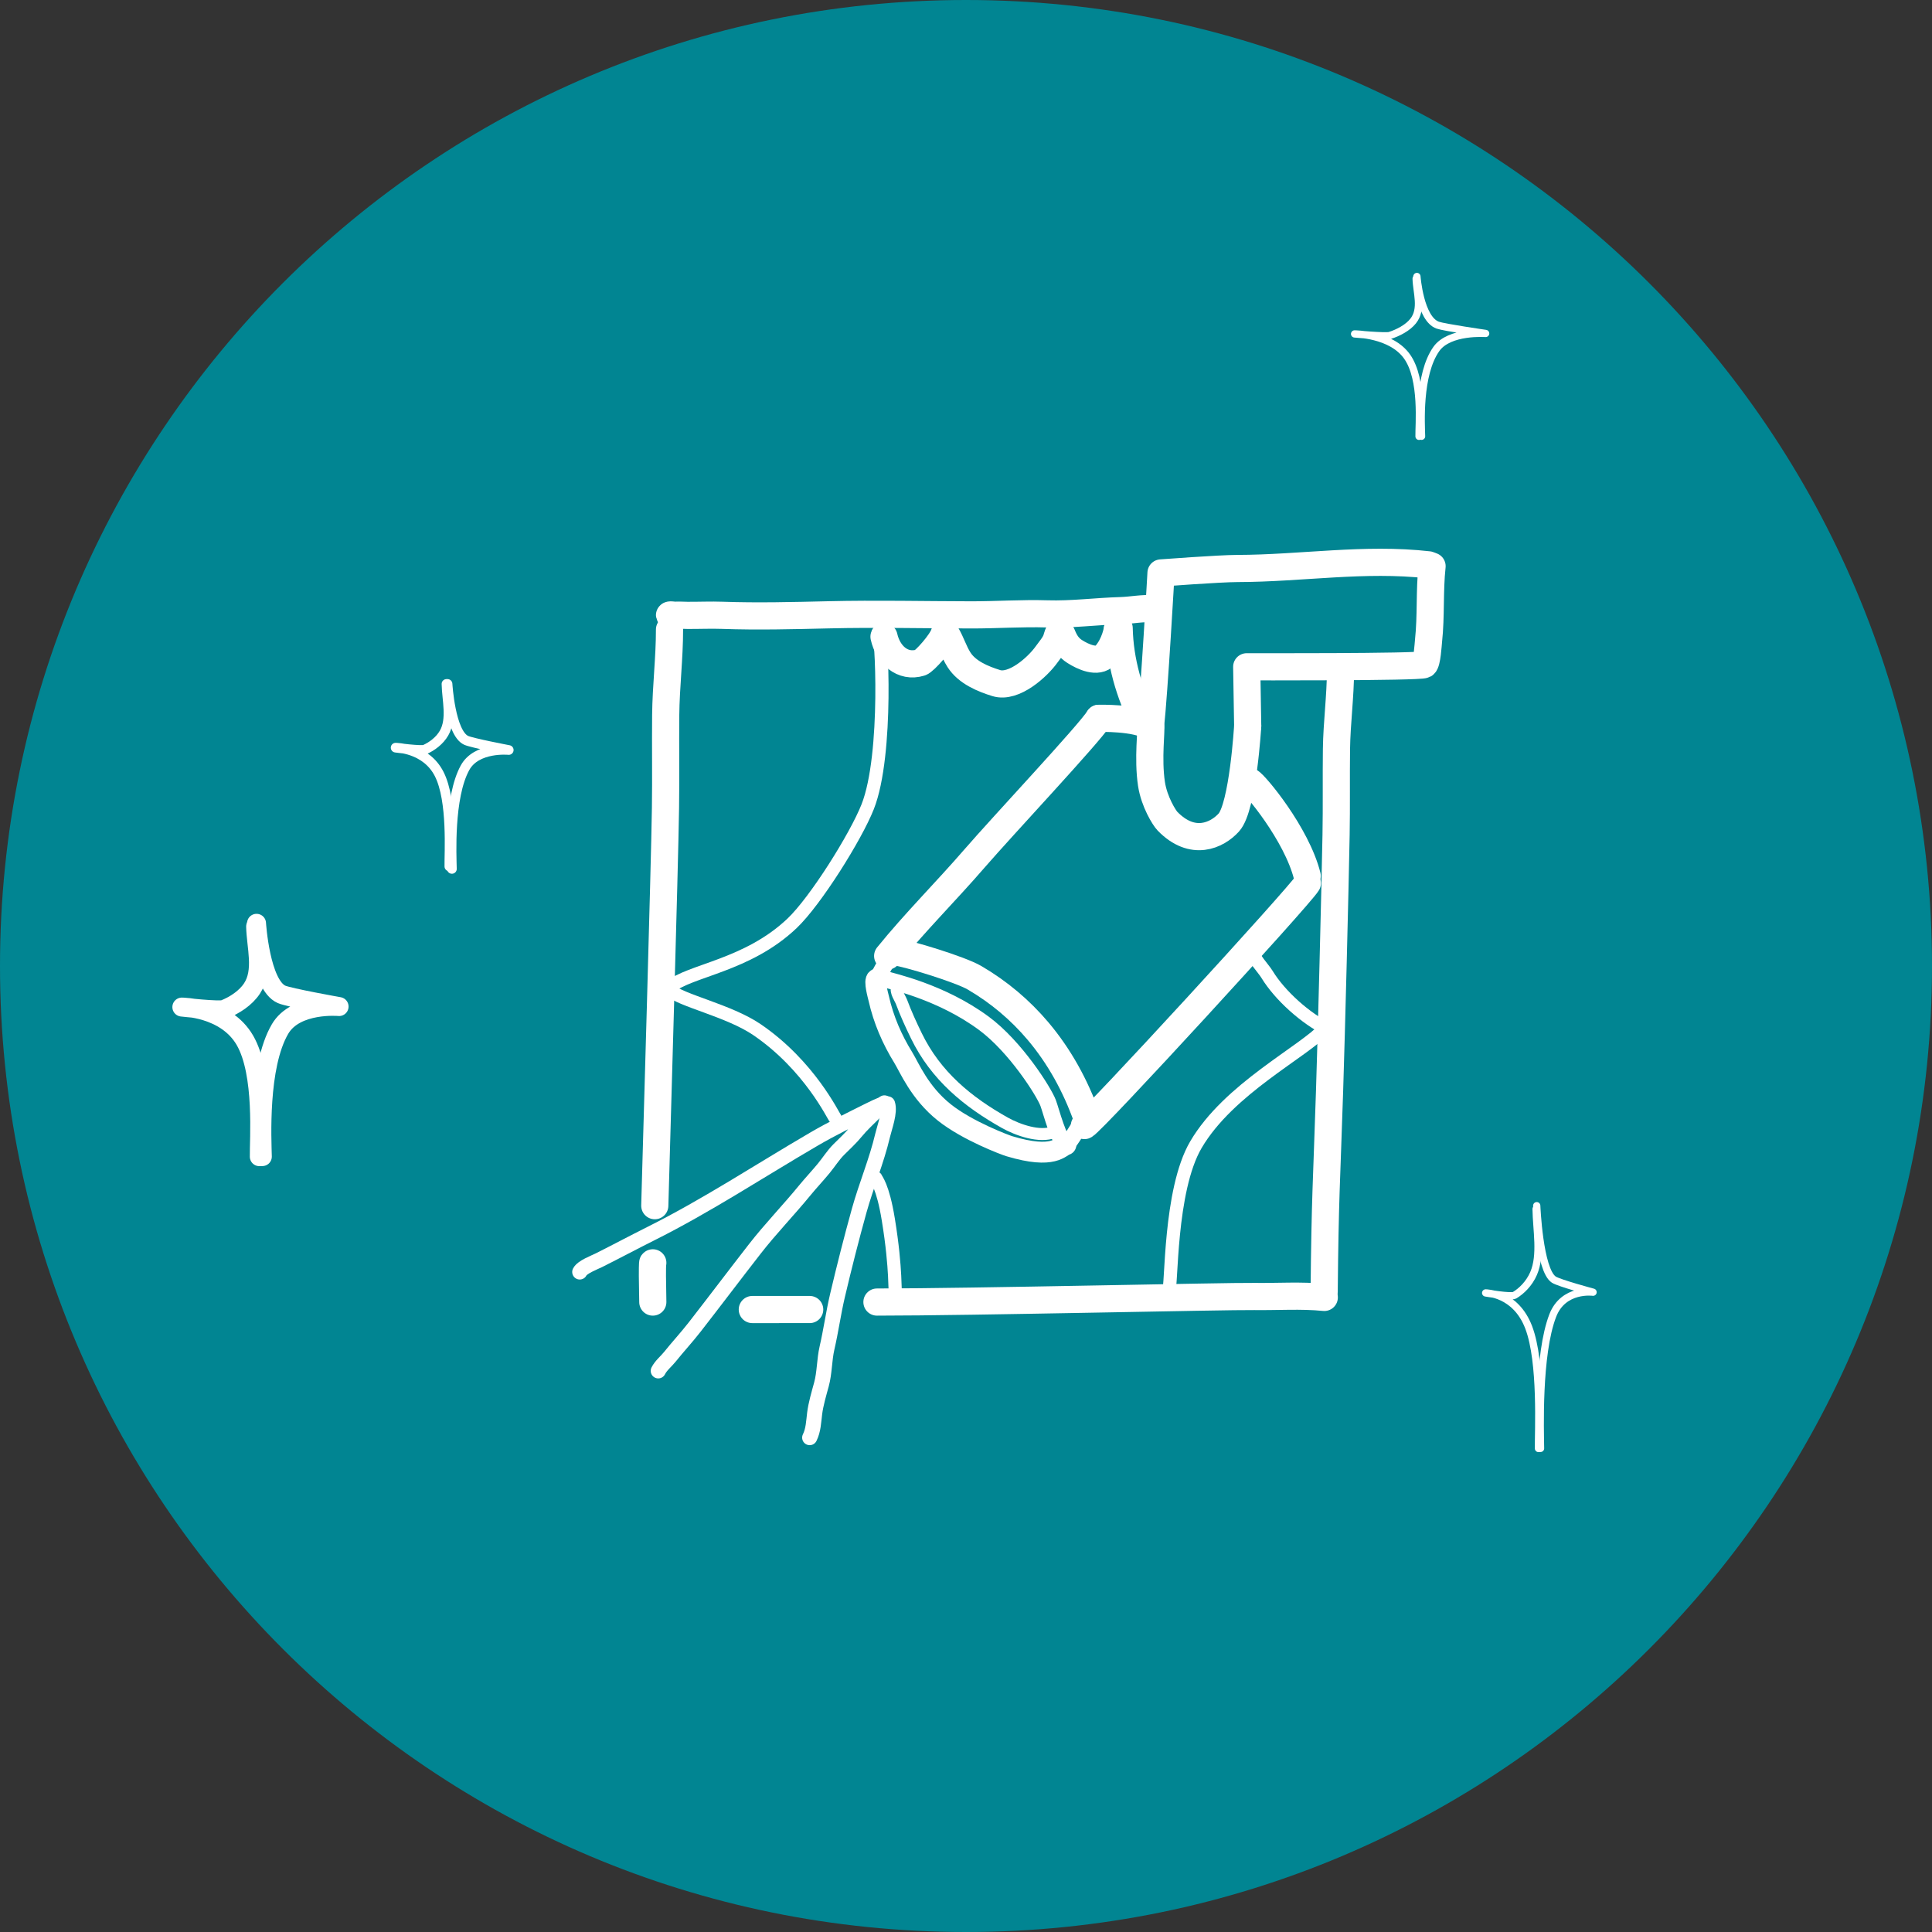
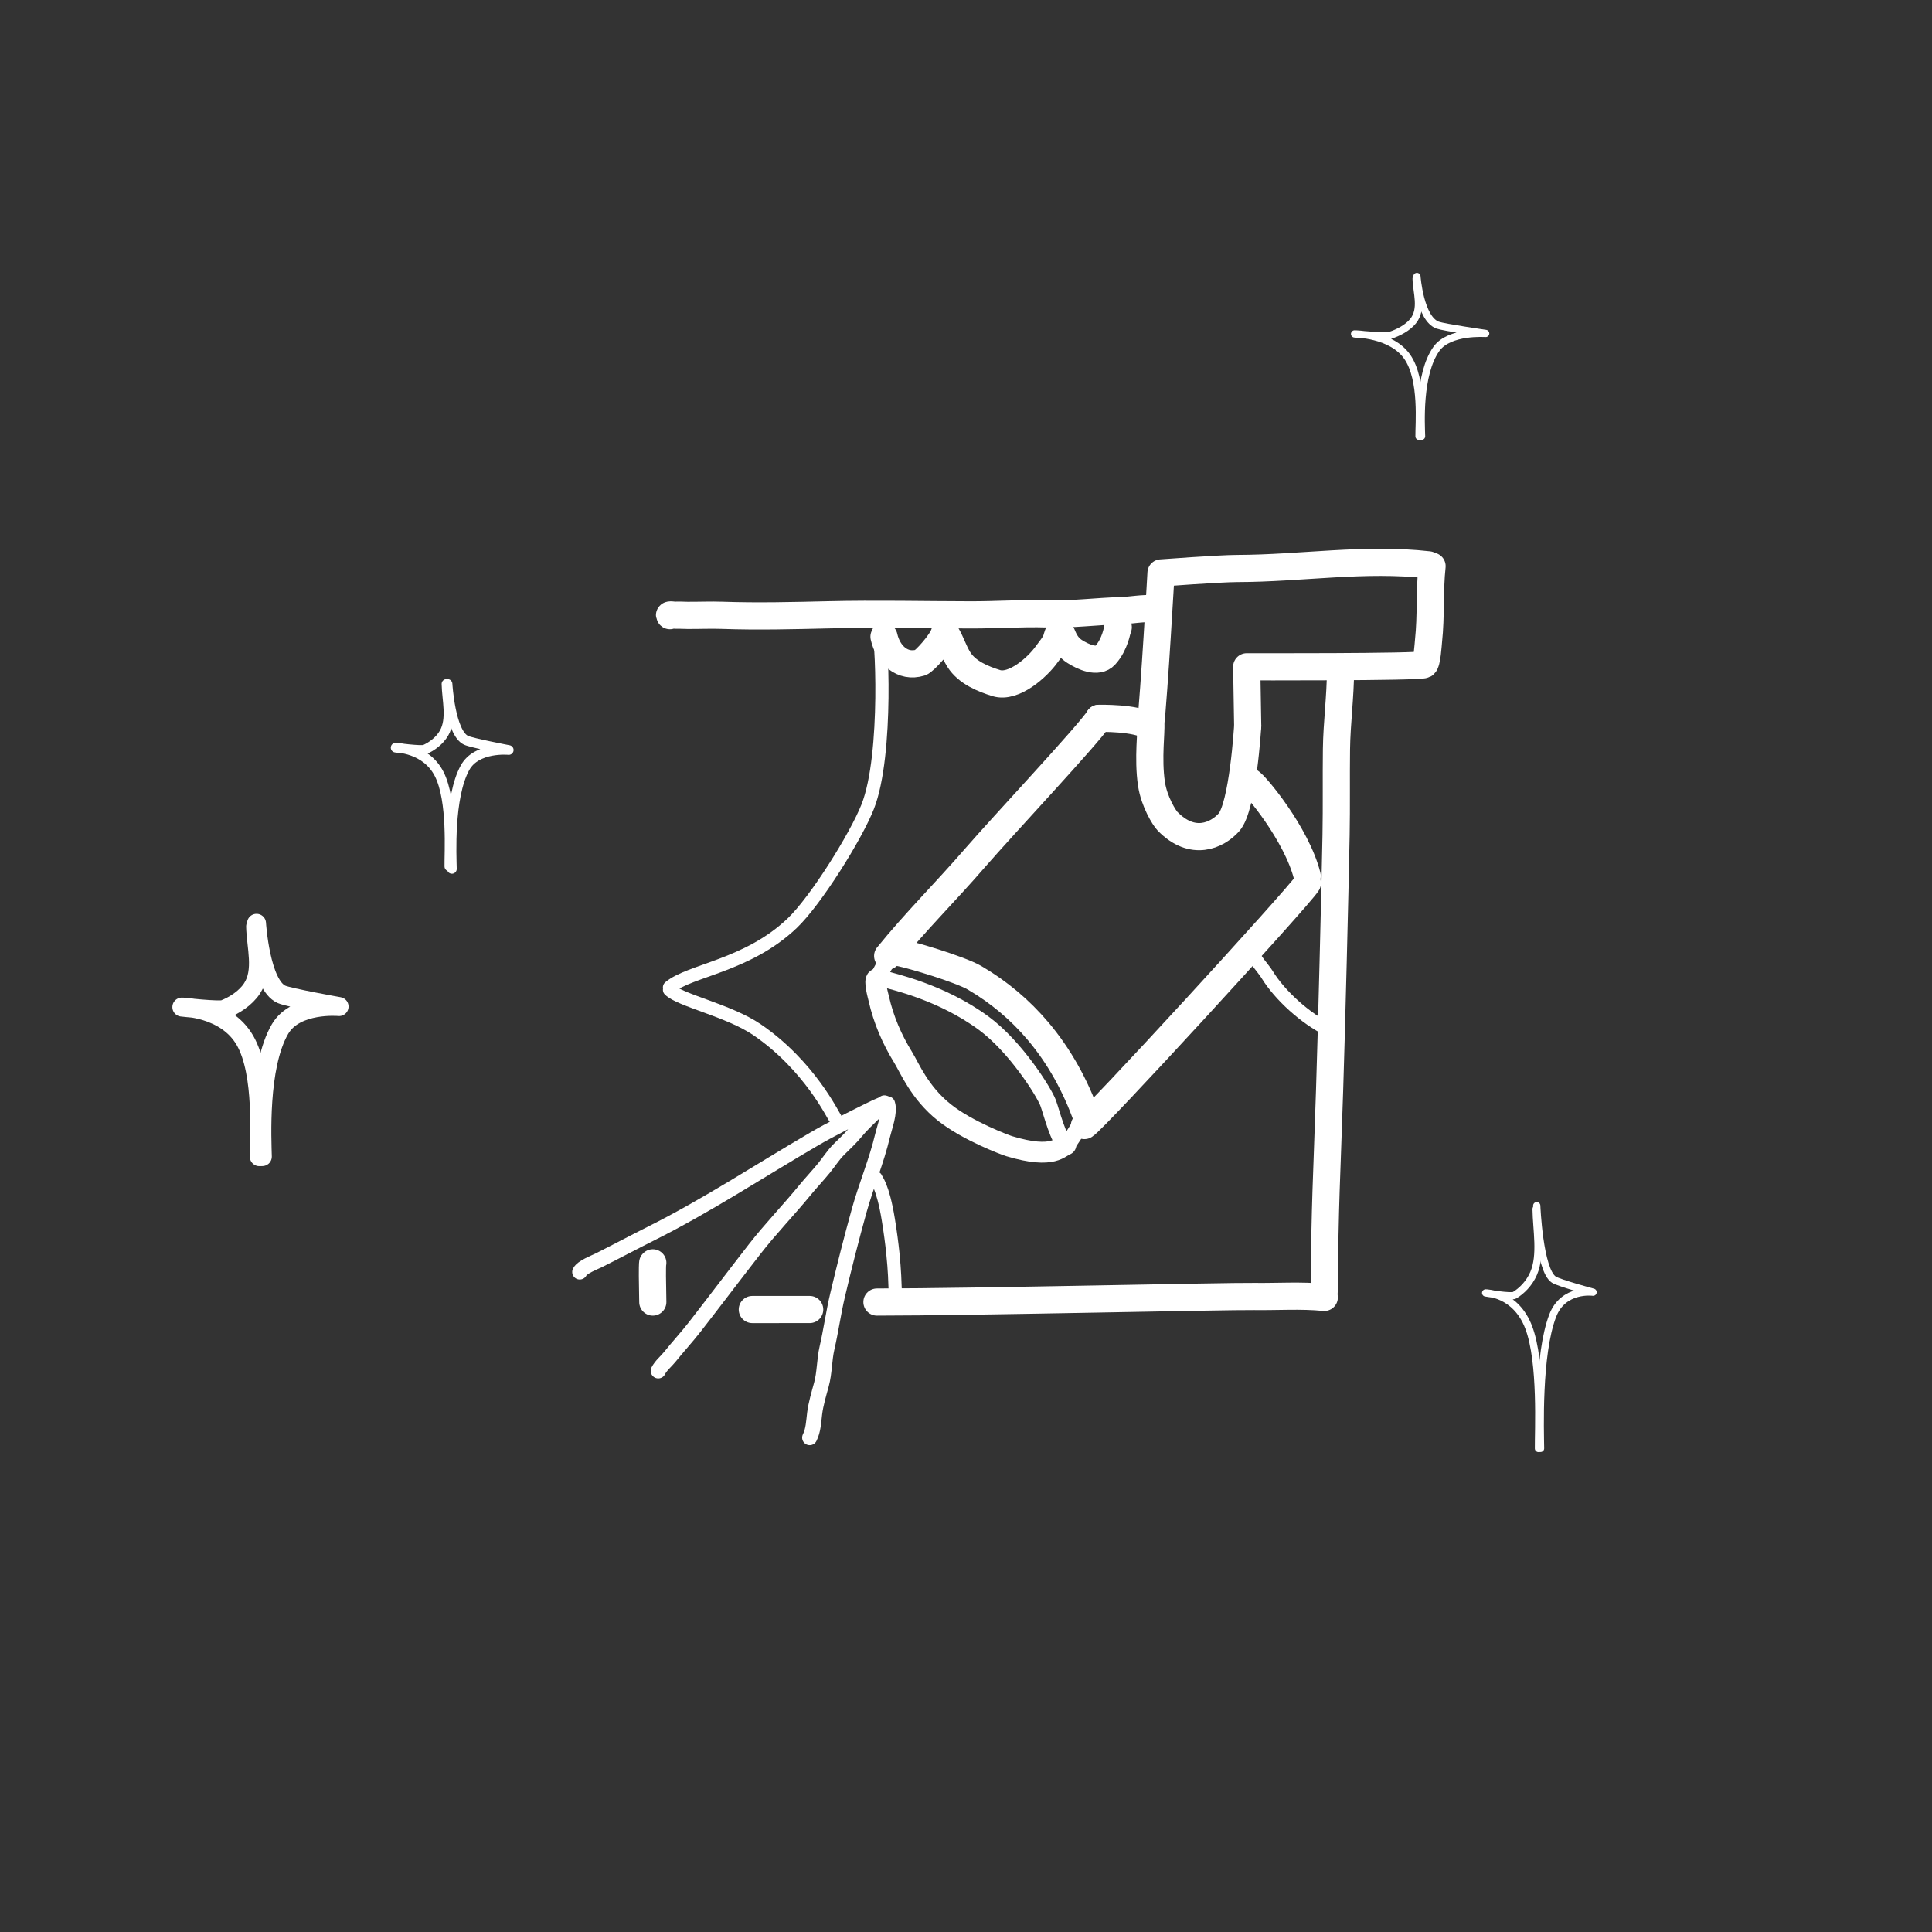
<svg xmlns="http://www.w3.org/2000/svg" xmlns:ns1="http://vectornator.io" height="1024.0px" stroke-miterlimit="10" style="fill-rule:nonzero;clip-rule:evenodd;stroke-linecap:round;stroke-linejoin:round;" version="1.1" viewBox="0 0 1024 1024" width="1024.0px" xml:space="preserve">
  <rect x="0" y="0" width="1024" height="1024" fill="#333333" stroke="none" />
  <defs />
  <clipPath id="ArtboardFrame">
    <rect height="1024" width="1024" x="0" y="0" />
  </clipPath>
  <g clip-path="url(#ArtboardFrame)" id="Ebene-1" ns1:layerName="Ebene 1">
-     <path d="M0 512C0 229.23 229.23-5.68434e-14 512-5.68434e-14C794.77-5.68434e-14 1024 229.23 1024 512C1024 794.77 794.77 1024 512 1024C229.23 1024 0 794.77 0 512Z" fill="#018592" fill-rule="nonzero" opacity="1" stroke="none" ns1:layerName="Oval 1" />
-     <path d="M354.854 333.665C354.868 348.802 352.984 363.884 352.837 379.02C352.678 395.4 352.964 411.776 352.721 428.156C352.222 461.759 347.972 605.446 347.049 639.035" fill="none" opacity="1" stroke="#ffffff" stroke-linecap="round" stroke-linejoin="round" stroke-width="14.397" ns1:layerName="Kurve 1" />
    <path d="M346.004 669.328C345.776 668.873 345.792 674.995 345.792 676.329C345.792 680.979 346.004 685.503 346.004 690.12" fill="none" opacity="1" stroke="#ffffff" stroke-linecap="round" stroke-linejoin="round" stroke-width="14.397" ns1:layerName="Kurve 36" />
    <path d="M710.487 355.225C710.473 369.201 708.533 383.131 708.356 397.108C708.163 412.232 708.422 427.352 708.145 442.476C707.575 473.504 705.708 546.881 704.708 577.897C703.106 627.584 702.298 634.902 701.834 684.568" fill="none" opacity="1" stroke="#ffffff" stroke-linecap="round" stroke-linejoin="round" stroke-width="14.397" ns1:layerName="Kurve 2" />
    <path d="M757.182 299.375C723.102 295.519 689.885 301.25 655.781 301.315C646.428 301.333 615.361 303.666 615.361 303.666C615.361 303.666 611.847 366.16 609.702 386.017" fill="none" opacity="1" stroke="#ffffff" stroke-linecap="round" stroke-linejoin="round" stroke-width="14.397" ns1:layerName="Kurve 3" />
    <path d="M661.305 384.729L660.782 353.411C660.782 353.411 752.206 353.67 754.825 352.262C756.41 351.411 756.957 341.409 757.152 339.61C758.571 326.468 757.601 313.259 759.024 300.08" fill="none" opacity="1" stroke="#ffffff" stroke-linecap="round" stroke-linejoin="round" stroke-width="14.397" ns1:layerName="Kurve 4" />
    <path d="M609.861 384.544C610.487 386.306 608.258 402.036 610.313 415.528C611.765 425.063 617.175 433.586 618.772 435.229C632.118 448.963 645.091 442.789 651.308 435.93C658.788 427.677 661.305 384.729 661.305 384.729" fill="none" opacity="1" stroke="#ffffff" stroke-linecap="round" stroke-linejoin="round" stroke-width="14.397" ns1:layerName="Kurve 5" />
    <path d="M609.334 384.982C602.216 380.223 582.4 380.736 582.4 380.736" fill="none" opacity="1" stroke="#ffffff" stroke-linecap="round" stroke-linejoin="round" stroke-width="14.397" ns1:layerName="Kurve 6" />
    <path d="M582.4 380.736C577.271 388.945 531.669 437.488 516.323 455.227C501.375 472.506 485.021 488.734 470.48 506.672" fill="none" opacity="1" stroke="#ffffff" stroke-linecap="round" stroke-linejoin="round" stroke-width="14.397" ns1:layerName="Kurve 7" />
    <path d="M474.844 504.587C480.778 505.259 508.86 513.757 516.53 518.245C529.611 525.899 540.79 535.407 550.149 546.475C561.379 559.756 569.99 575.282 576.124 592.548" fill="none" opacity="1" stroke="#ffffff" stroke-linecap="round" stroke-linejoin="round" stroke-width="14.397" ns1:layerName="Kurve 8" />
    <path d="M574.767 596.562C578.791 594.934 688.736 475.084 692.923 468.111" fill="none" opacity="1" stroke="#ffffff" stroke-linecap="round" stroke-linejoin="round" stroke-width="14.397" ns1:layerName="Kurve 9" />
    <path d="M472.401 507.874C469.488 509.053 467.195 514.899 465.637 517.493C465.573 517.6 464.763 518.829 464.804 518.88C465.063 519.203 468.75 518.807 469.501 519.079C472.337 520.105 498.563 525.49 521.405 542.329C538.251 554.748 553.305 578.657 555.528 584.58C557.141 588.88 561.253 605.343 565.077 606.727C565.977 607.052 571.63 597.666 572.375 596.425" fill="none" opacity="1" stroke="#ffffff" stroke-linecap="round" stroke-linejoin="round" stroke-width="8.735" ns1:layerName="Kurve 10" />
    <path d="M464.804 518.88C463.07 519.582 465.425 527.762 465.754 529.227C468.285 540.501 472.783 550.857 478.723 560.487C482.04 565.866 487.336 579.115 500.508 589.614C512.802 599.414 532.971 606.917 534.873 607.49C558.916 614.743 561.964 607.469 564.964 606.739" fill="none" opacity="1" stroke="#ffffff" stroke-linecap="round" stroke-linejoin="round" stroke-width="11.053" ns1:layerName="Kurve 11" />
-     <path d="M475.485 523.306C474.488 525.65 477.03 528.926 477.845 531.099C480.185 537.336 482.771 542.973 485.663 548.931C496.022 570.276 512.983 584.096 532.647 595.121C539.389 598.902 551.078 603.06 558.611 600.012" fill="none" opacity="1" stroke="#ffffff" stroke-linecap="round" stroke-linejoin="round" stroke-width="6.348" ns1:layerName="Kurve 12" />
    <path d="M662.38 414.228C665.166 415.586 687.237 441.988 692.843 464.251" fill="none" opacity="1" stroke="#ffffff" stroke-linecap="round" stroke-linejoin="round" stroke-width="14.397" ns1:layerName="Kurve 13" />
    <path d="M464.802 690.12C515.17 690.12 649.742 686.96 664.826 687.168C677.218 687.339 689.591 686.424 701.898 687.657" fill="none" opacity="1" stroke="#ffffff" stroke-linecap="round" stroke-linejoin="round" stroke-width="14.397" ns1:layerName="Kurve 14" />
    <path d="M398.739 694.08L429.154 694.075" fill="none" opacity="1" stroke="#ffffff" stroke-linecap="round" stroke-linejoin="round" stroke-width="14.397" ns1:layerName="Kurve 37" />
    <path d="M355.06 326.298C353.98 325.595 357.524 326.106 358.196 326.074C360.272 325.977 362.334 326.148 364.418 326.16C370.534 326.197 376.715 325.909 382.85 326.126C401.483 326.783 420.546 326.303 439.203 325.859C464.38 325.26 489.548 325.862 514.734 325.901C528.151 325.923 541.617 324.953 555.019 325.369C568.073 325.773 581.122 324.017 594.12 323.642C599.809 323.477 605.982 322.142 611.601 322.705" fill="none" opacity="1" stroke="#ffffff" stroke-linecap="round" stroke-linejoin="round" stroke-width="14.397" ns1:layerName="Kurve 15" />
    <path d="M465.529 335.147C467.122 332.528 470.891 399.767 459.877 427.624C453.621 443.447 432.349 477.45 419.836 489.365C396.065 512 365.526 514.225 354.854 523.306" fill="none" opacity="1" stroke="#ffffff" stroke-linecap="round" stroke-linejoin="round" stroke-width="7" ns1:layerName="Kurve 16" />
-     <path d="M702.607 544.769C690.836 557.622 651.308 576.946 633.845 606.735C619.616 631.008 621.139 682.645 619.377 684.568" fill="none" opacity="1" stroke="#ffffff" stroke-linecap="round" stroke-linejoin="round" stroke-width="7" ns1:layerName="Kurve 17" />
    <path d="M354.857 524.612C360.334 530.18 386.315 535.579 401.185 545.716C429.154 564.781 441.619 591.53 442.621 592.548" fill="none" opacity="1" stroke="#ffffff" stroke-linecap="round" stroke-linejoin="round" stroke-width="7" ns1:layerName="Kurve 18" />
    <path d="M464.173 624.314C464.38 625.141 467.882 628.353 470.825 646.374C475.257 673.514 473.968 685.249 474.844 687.001" fill="none" opacity="1" stroke="#ffffff" stroke-linecap="round" stroke-linejoin="round" stroke-width="7" ns1:layerName="Kurve 35" />
    <path d="M592.25 333.414C592.4 333.086 592.549 332.759 592.699 332.432" fill="none" opacity="1" stroke="#ffffff" stroke-linecap="round" stroke-linejoin="round" stroke-width="14.397" ns1:layerName="Kurve 19" />
-     <path d="M593.178 332.905C593.54 350.405 598.54 367.634 606.408 383.071" fill="none" opacity="1" stroke="#ffffff" stroke-linecap="round" stroke-linejoin="round" stroke-width="14.397" ns1:layerName="Kurve 20" />
    <path d="M663.765 503.508C663.85 507.613 669.435 512.974 671.535 516.423C678.406 527.706 692.077 539.889 704.028 545.716" fill="none" opacity="1" stroke="#ffffff" stroke-linecap="round" stroke-linejoin="round" stroke-width="7" ns1:layerName="Kurve 21" />
    <path d="M468.537 337.447C470.673 347.037 478.323 354.118 487.863 351.194C489.998 350.54 499.127 340.371 500.408 335.966C500.48 335.718 500.562 335.364 500.806 335.305C501.451 335.15 501.558 336.178 501.714 336.441C504.213 340.672 505.558 345.392 508.26 349.659C512.548 356.433 521.106 359.906 528.048 362.052C537.25 364.898 549.833 353.738 554.774 346.789C556.417 344.479 558.955 341.632 559.892 338.889C560.104 338.269 560.98 334.45 561.948 334.891C563.101 335.416 563.726 341.555 569.562 345.287C574.142 348.216 581.799 351.681 585.784 347.324C591.051 341.565 592.25 333.414 592.25 333.414" fill="none" opacity="1" stroke="#ffffff" stroke-linecap="round" stroke-linejoin="round" stroke-width="14.397" ns1:layerName="Kurve 22" />
    <path d="M814.168 640.811C814.313 651.97 817.076 665.127 812.841 674.954C810.511 680.36 806.407 684.325 802.726 686.525C800.97 687.575 787.427 685.277 787.427 685.277C787.427 685.277 803.315 685.29 810.252 703.564C817.253 722.004 815.304 758.748 815.42 767.717" fill="none" opacity="1" stroke="#ffffff" stroke-linecap="round" stroke-linejoin="round" stroke-width="3.849" ns1:layerName="Kurve 27" />
    <path d="M814.499 639.035C814.499 639.035 815.852 673.097 823.533 678.21C826.292 680.046 844.359 684.894 844.359 684.894C844.359 684.894 828.603 682.663 822.972 697.317C815.026 717.998 816.402 758.615 816.519 767.673" fill="none" opacity="1" stroke="#ffffff" stroke-linecap="round" stroke-linejoin="round" stroke-width="3.849" ns1:layerName="Kurve 28" />
    <path d="M750.589 147.712C750.765 155.059 754.136 163.721 748.969 170.191C746.126 173.751 741.119 176.361 736.627 177.81C734.484 178.501 717.959 176.988 717.959 176.988C717.959 176.988 737.345 176.997 745.81 189.028C754.353 201.169 751.975 225.361 752.117 231.266" fill="none" opacity="1" stroke="#ffffff" stroke-linecap="round" stroke-linejoin="round" stroke-width="3.849" ns1:layerName="Kurve 29" />
    <path d="M750.993 146.542C750.993 146.542 752.643 168.969 762.015 172.335C765.382 173.544 787.427 176.736 787.427 176.736C787.427 176.736 768.203 175.267 761.332 184.915C751.635 198.531 753.314 225.273 753.457 231.237" fill="none" opacity="1" stroke="#ffffff" stroke-linecap="round" stroke-linejoin="round" stroke-width="3.849" ns1:layerName="Kurve 30" />
    <path d="M135.488 491.072C135.71 501.798 139.766 514.45 133.575 523.889C130.17 529.081 124.166 532.886 118.779 534.994C116.209 536 96.382 533.768 96.382 533.768C96.382 533.768 119.64 533.808 129.812 551.385C140.077 569.123 137.257 604.439 137.435 613.06" fill="none" opacity="1" stroke="#ffffff" stroke-linecap="round" stroke-linejoin="round" stroke-width="10.045" ns1:layerName="Kurve 31" />
    <path d="M135.971 489.365C135.971 489.365 137.981 522.109 149.23 527.037C153.27 528.807 179.723 533.498 179.723 533.498C179.723 533.498 156.657 531.327 148.427 545.403C136.813 565.268 138.863 604.313 139.043 613.02" fill="none" opacity="1" stroke="#ffffff" stroke-linecap="round" stroke-linejoin="round" stroke-width="10.045" ns1:layerName="Kurve 32" />
    <path d="M236.641 362.507C236.81 371.011 239.63 381.048 235.369 388.52C233.025 392.63 228.884 395.634 225.167 397.296C223.394 398.089 209.697 396.282 209.697 396.282C209.697 396.282 225.76 396.357 232.811 410.311C239.927 424.392 238.032 452.384 238.168 459.219" fill="none" opacity="1" stroke="#ffffff" stroke-linecap="round" stroke-linejoin="round" stroke-width="5.124" ns1:layerName="Kurve 33" />
    <path d="M237.21 362.509C237.21 362.509 238.709 388.469 247.047 392.382C250.041 393.788 269.646 397.521 269.646 397.521C269.646 397.521 252.552 395.787 246.457 406.942C237.855 422.684 239.386 453.64 239.522 460.543" fill="none" opacity="1" stroke="#ffffff" stroke-linecap="round" stroke-linejoin="round" stroke-width="5.124" ns1:layerName="Kurve 34" />
  </g>
  <g id="Ebene-2" ns1:layerName="Ebene 2">
    <path d="M307.282 674.169C308.602 671.528 314.978 669.174 317.438 667.944C326.653 663.336 335.734 658.468 344.957 653.857C374.685 638.993 402.71 620.495 431.447 603.732C440.797 598.277 450.586 593.507 460.277 588.662C462.867 587.367 465.476 586.124 468.14 585.058C468.366 584.967 468.795 584.975 468.795 584.73C468.795 583.958 467.703 585.822 467.157 586.368C465.953 587.572 464.494 588.704 463.226 589.972C460.011 593.187 456.603 596.283 453.725 599.801C450.934 603.212 447.639 606.214 444.552 609.301C441.639 612.213 439.299 615.94 436.689 619.13C433.392 623.159 429.824 626.901 426.533 630.924C417.908 641.466 408.354 651.301 399.996 662.047C389.341 675.746 378.874 689.626 368.218 703.326C364.035 708.704 359.334 713.775 355.113 719.052C353.099 721.569 350.325 723.714 348.889 726.587" fill="none" opacity="1" stroke="#ffffff" stroke-linecap="round" stroke-linejoin="round" stroke-width="8" ns1:layerName="Kurve 1" />
    <path d="M470.433 585.058C471.901 589.461 468.844 597.382 467.812 601.766C464.607 615.39 459.093 628.305 455.363 641.735C451.254 656.525 447.412 671.678 443.896 686.618C441.728 695.834 440.452 705.256 438.327 714.465C436.868 720.785 437.088 727.526 435.378 733.794C434.05 738.666 432.405 744.147 431.775 749.192C431.241 753.462 431.113 758.051 429.154 761.969" fill="none" opacity="1" stroke="#ffffff" stroke-linecap="round" stroke-linejoin="round" stroke-width="8" ns1:layerName="Kurve 2" />
  </g>
</svg>